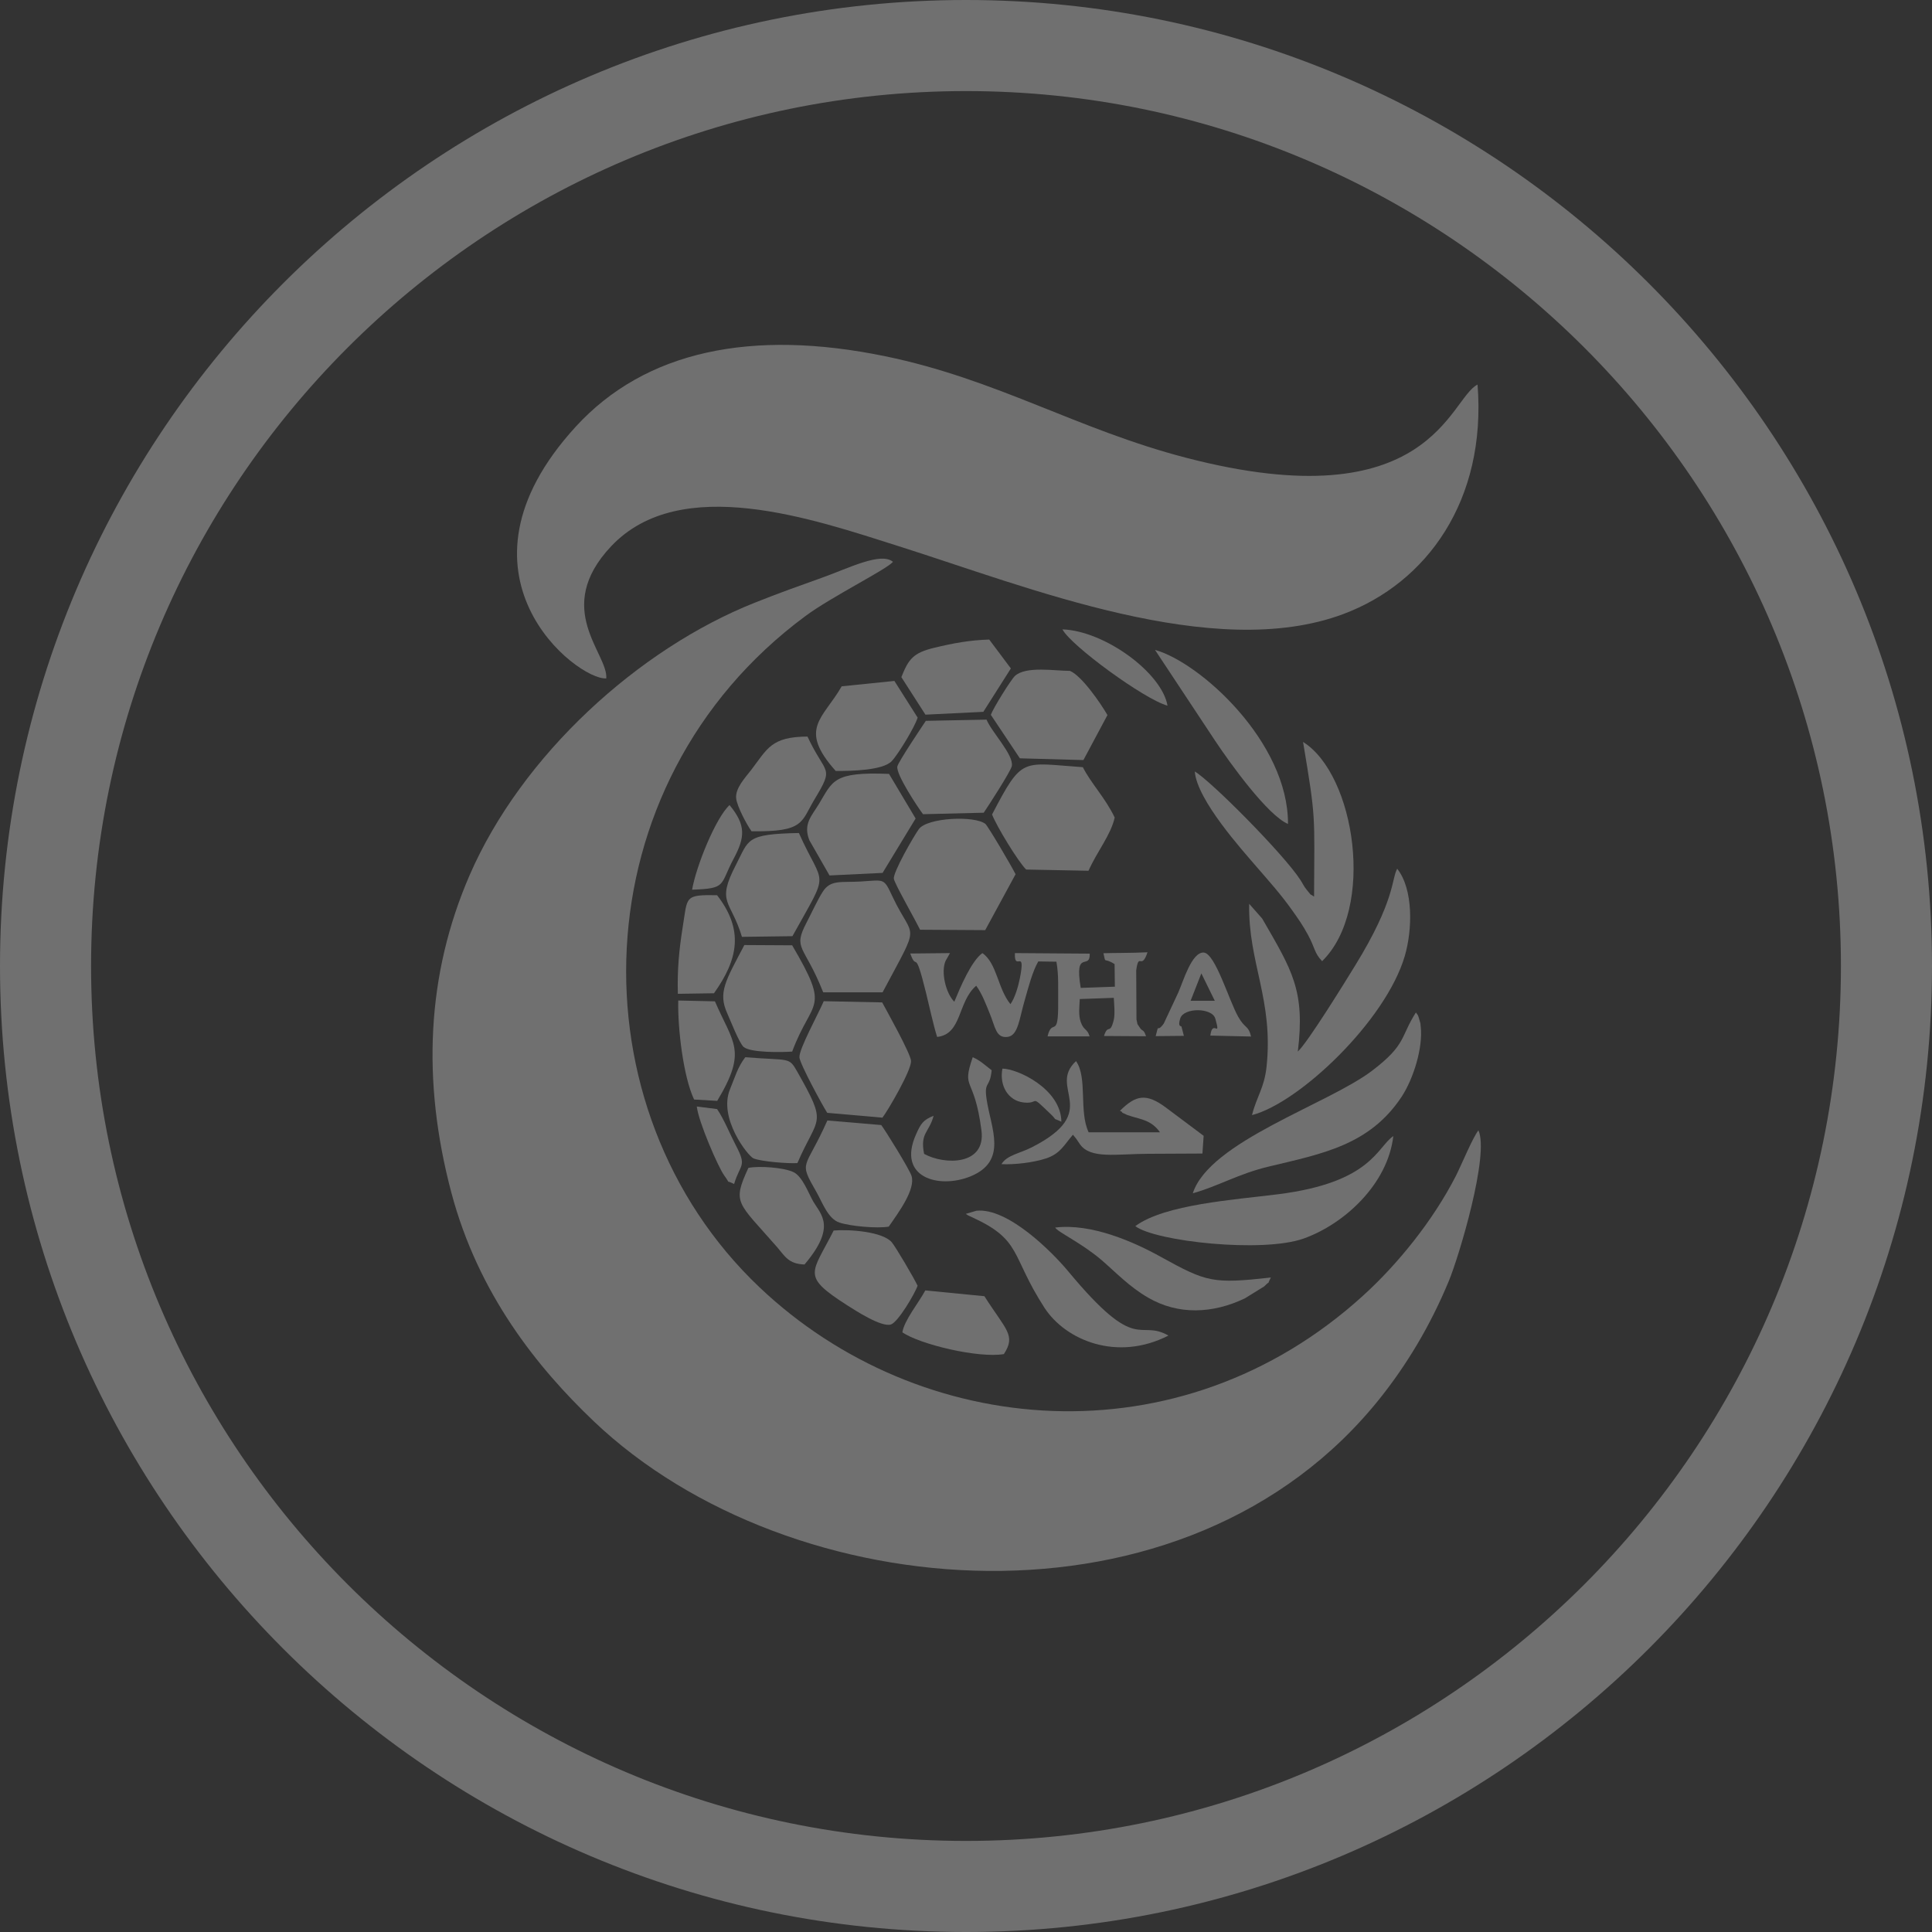
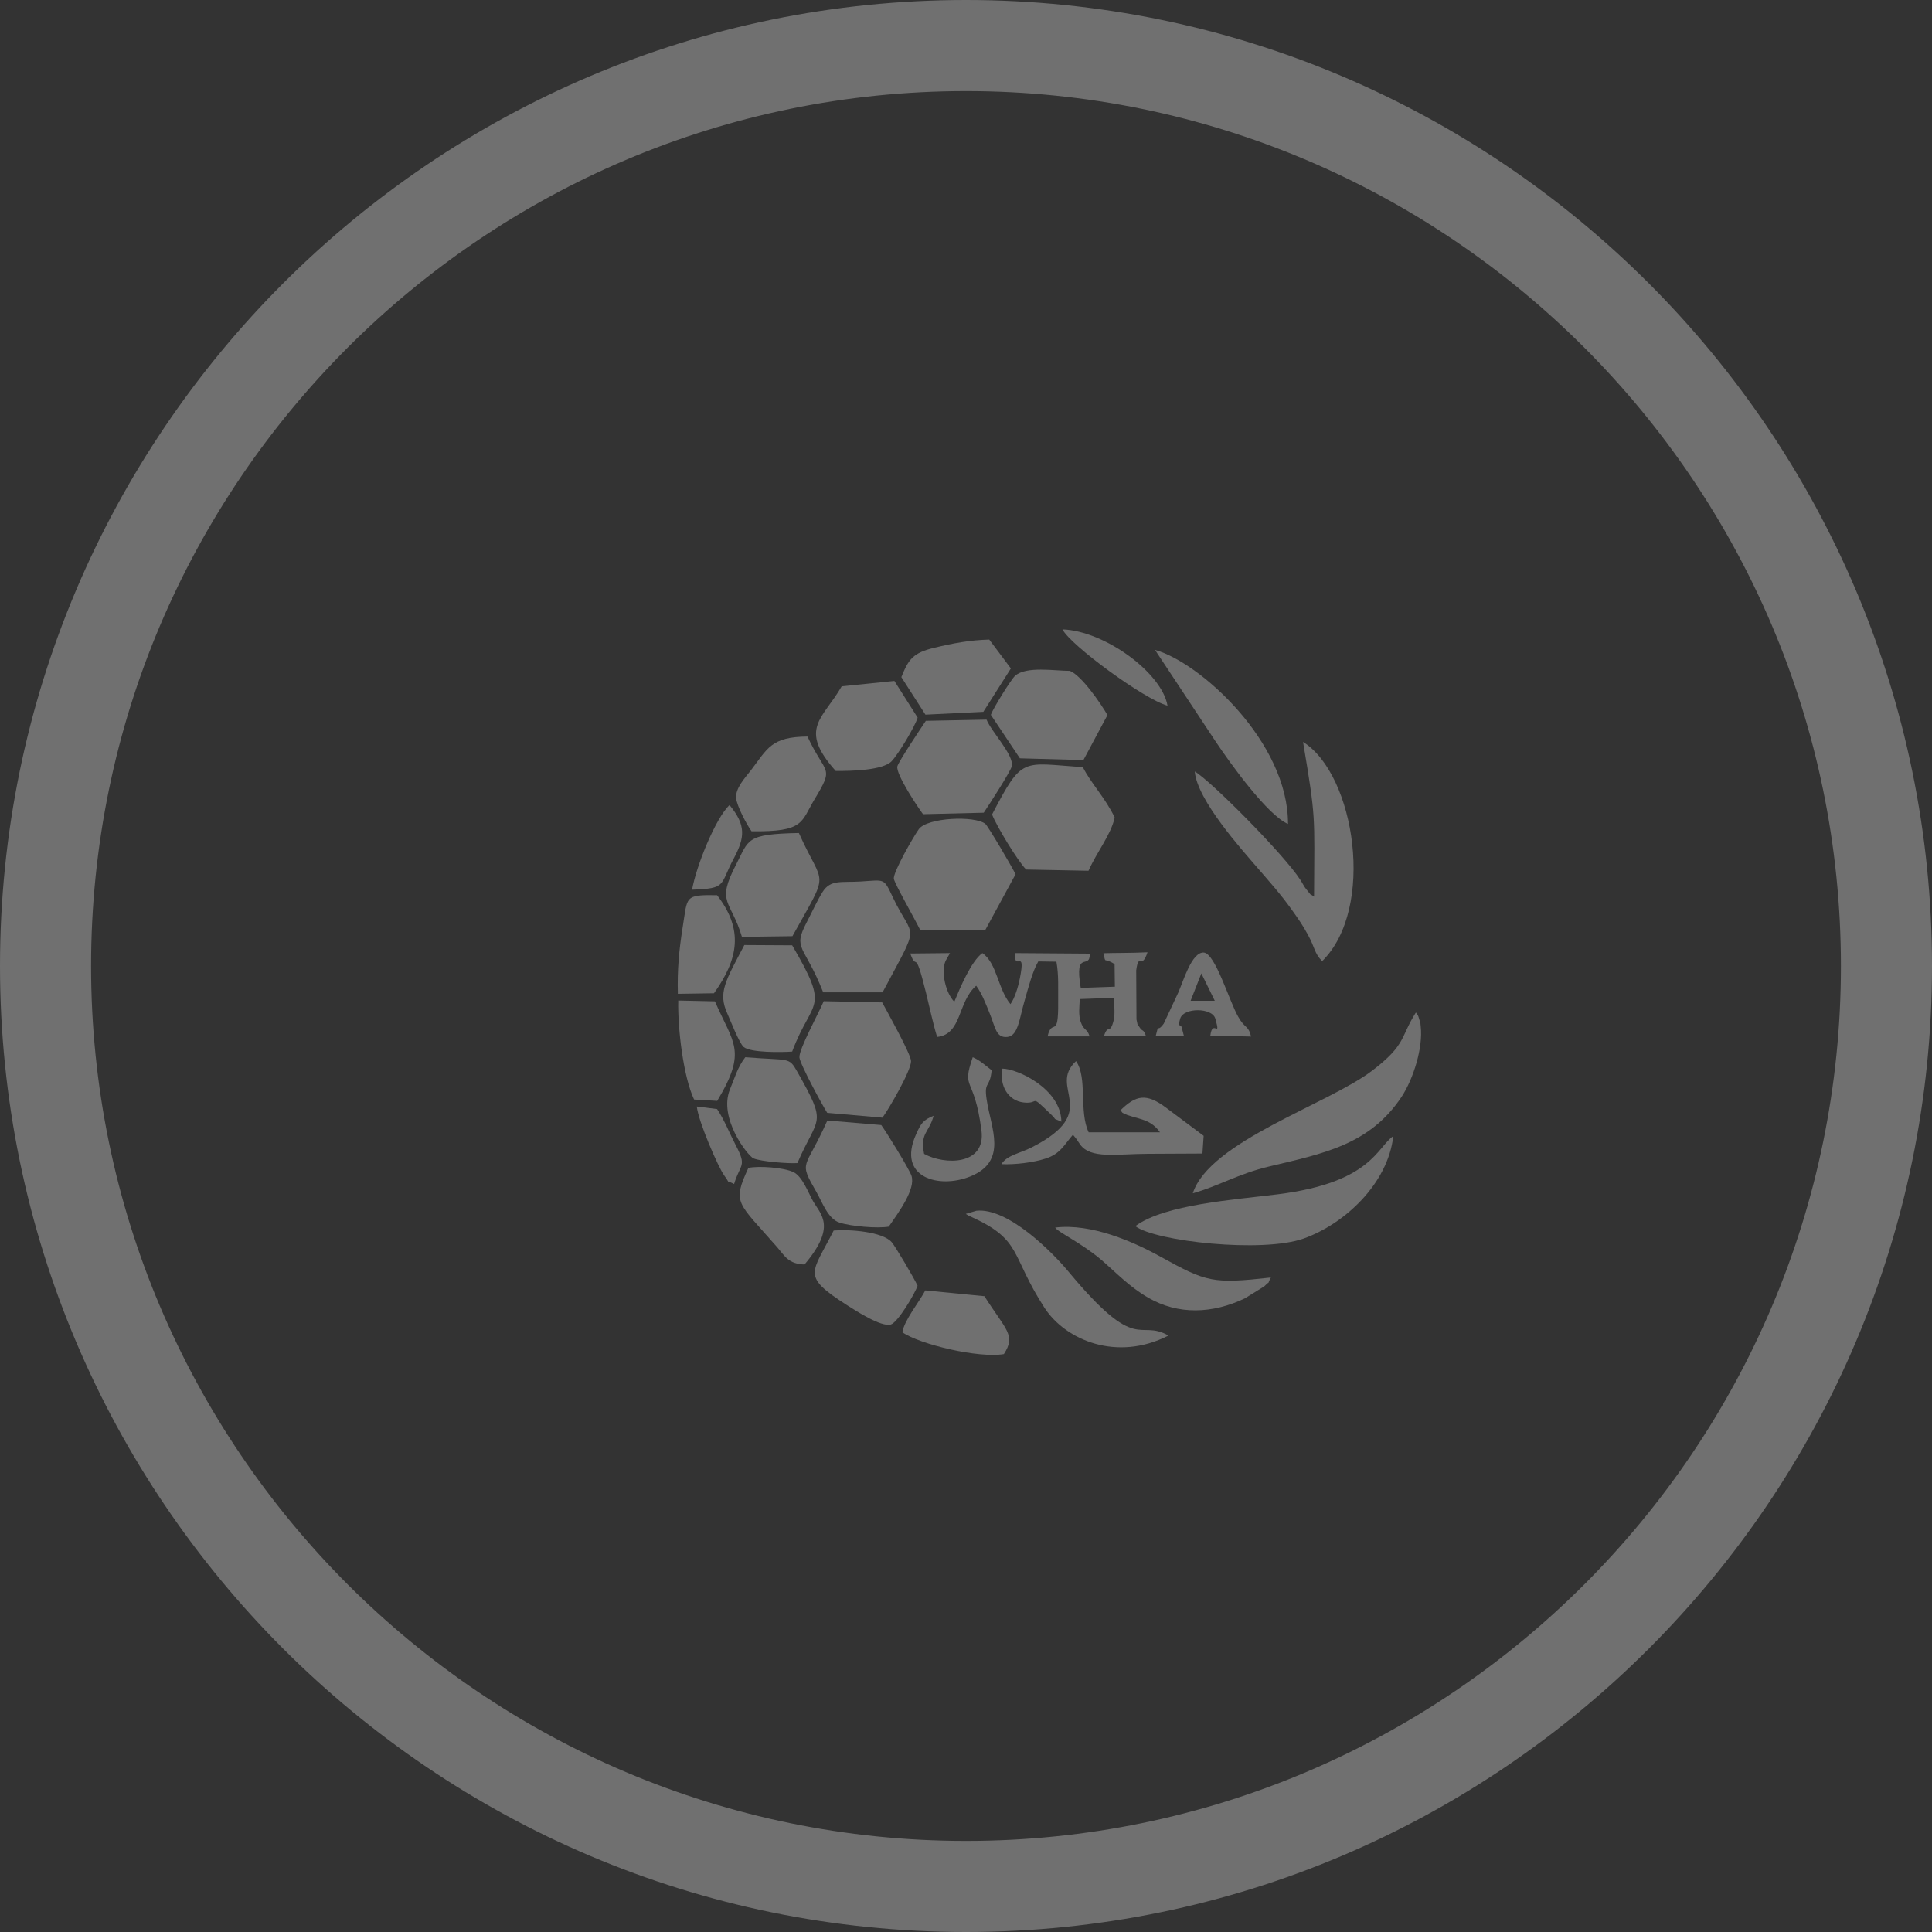
<svg xmlns="http://www.w3.org/2000/svg" id="Livello_1" viewBox="0 0 143.82 143.82">
  <rect x="0" y="0" width="143.82" height="143.82" fill="#333333" stroke="none" />
  <g opacity=".3">
-     <path d="m110.05,84.15c-.44.57-1.24,2.53-1.67,3.38-1.72,3.36-4.34,6.58-6.89,8.9-13.66,12.44-33.04,10.71-44.97-.62-13.95-13.25-13.5-37.43,3.45-49.96,1.93-1.43,6.14-3.52,6.5-4.03-.9-.75-3.33.49-5.21,1.16-1.68.6-3.36,1.2-5.06,1.88-8.65,3.43-17.36,11.34-21.25,20.31-3.19,7.37-3.56,15.28-1.35,23.61,2,7.53,6.38,13,10.6,17.02,14.59,13.89,44.17,16.42,58.6-1.8,1.86-2.35,3.63-5.2,5.06-8.66.74-1.78,3.04-9.42,2.19-11.21" fill="#fff" fill-rule="evenodd" />
-     <path d="m45.13,50.51c.17-1.85-4.03-5.19.37-9.85,5.16-5.46,15.06-2.01,21.4,0,9.59,3.03,23.44,8.66,33.1,5.05,6.21-2.32,10.67-8.46,9.99-17.08-2.09,1.01-3.47,10.18-21.68,5.45-8.13-2.11-14.07-5.84-22.41-7.56-9.94-2.05-17.86-.41-23.04,5.24-10.08,11.01.13,18.89,2.26,18.74" fill="#fff" fill-rule="evenodd" />
-     <path d="m96.61,78.29c.56-4.57-.43-6.06-2.65-9.91l-.97-1.1c-.08,4.42,1.83,7.15,1.29,12.16-.17,1.55-.73,2.18-1.08,3.57,3.52-.91,9.95-7.01,11.37-11.83.58-1.97.65-4.98-.56-6.51-.43.74-.12,2.32-3.14,7.22-.73,1.19-3.53,5.73-4.27,6.4" fill="#fff" fill-rule="evenodd" />
    <path d="m97.84,66.76c-.48-.35-.07.08-.58-.54-.18-.21-.27-.43-.46-.72-1.24-1.92-6.66-7.37-7.86-8.07.17,2.14,3.55,5.87,4.63,7.13.88,1.02,1.76,1.99,2.61,3.19.44.62.78,1.09,1.18,1.83.54.98.46,1.35,1.06,1.97,3.98-3.9,2.47-13.89-1.42-16.32.97,5.79.85,5.29.82,11.52" fill="#fff" fill-rule="evenodd" />
    <path d="m68.49,69.21l4.85.03,2.26-4.16c-.26-.54-2.06-3.6-2.25-3.75-.8-.63-4.32-.47-4.95.39-.36.49-1.94,3.23-1.86,3.7.06.37,1.54,2.95,1.95,3.79" fill="#fff" fill-rule="evenodd" />
    <path d="m88.79,88.83c1.88-.52,3.42-1.46,5.66-1.99,4-.96,7.5-1.59,9.89-5.2.88-1.34,1.6-3.66,1.42-5.22-.06-.48.05.05-.08-.44-.14-.5-.12-.38-.28-.61-1.17,1.84-.7,2.38-3.24,4.32-3.28,2.51-12.14,5.28-13.37,9.15" fill="#fff" fill-rule="evenodd" />
    <path d="m61.57,82.84l4.12.36c.45-.6,2.14-3.5,2.13-4.21-.01-.53-1.85-3.81-2.15-4.37l-4.35-.09c-.38.9-1.85,3.57-1.81,4.18.03.48,1.73,3.61,2.07,4.13" fill="#fff" fill-rule="evenodd" />
    <path d="m75.22,74.75c-.95-1.15-1-3.05-2.09-3.8-.83.59-1.67,2.6-2.09,3.62-.64-.64-1.01-2.22-.65-3.04l.33-.58-2.96.03c.53,1.45.29-.64,1.17,2.91.25,1.01.54,2.38.83,3.3,1.87-.2,1.51-2.62,2.91-3.81.43.58.72,1.37,1,2.05.43,1.04.46,1.85,1.32,1.76.81-.08.89-1.38,1.29-2.73.3-1.05.58-2.14,1.01-2.89l1.35.02c.18,1,.12,2,.13,2.98.03,2.89-.45,1.14-.79,2.58h3.13c-.18-.61-.42-.4-.66-1.07-.18-.52-.1-1.15-.07-1.71l2.53-.09c.03.49.1,1.21,0,1.64-.29,1.18-.42.24-.73,1.2l3.13.02c-.19-.59-.26-.3-.48-.67-.24-.38-.1-.04-.23-.58l-.02-3.66c.2-1.42.38.05.84-1.34-1.28.06-2.4.04-3.28.07.2.87-.03.26.83.81l.02,1.68-2.54.09c-.5-2.95.71-1.27.67-2.55l-5.57-.04c-.06,1.47.83-.47.37,1.87-.12.62-.38,1.48-.69,1.91" fill="#fff" fill-rule="evenodd" />
    <path d="m73.85,60.63c.32.85,1.95,3.53,2.54,4.1l4.64.09c.65-1.46,1.65-2.64,1.95-3.96-.7-1.47-1.77-2.55-2.37-3.75-4.56-.31-4.48-.85-6.76,3.52" fill="#fff" fill-rule="evenodd" />
    <path d="m84.52,91.28c1.5,1.13,9.44,2.01,12.52.92,3.02-1.07,6.27-4.05,6.68-7.63-1.23.84-1.62,3.45-8.57,4.33-3.23.41-8.44.75-10.63,2.37" fill="#fff" fill-rule="evenodd" />
    <path d="m61.28,73.87h4.42c2.88-5.42,2.34-3.76.77-7.06-.7-1.48-.57-1.3-2.4-1.19-1.45.09-2.24-.16-2.83.77-.37.58-.86,1.64-1.2,2.29-1.05,2.02-.17,1.62,1.24,5.19" fill="#fff" fill-rule="evenodd" />
    <path d="m66.16,91.31c.75-1.08,2.02-2.8,1.69-3.79-.17-.51-1.94-3.37-2.25-3.77l-4.01-.34c-1.67,3.76-2.19,2.92-.8,5.35.42.73.84,1.97,1.7,2.25.85.28,2.82.45,3.68.3" fill="#fff" fill-rule="evenodd" />
    <path d="m68.71,60.61l4.52-.11c.36-.53,2.02-3.1,2.09-3.47.16-.83-1.51-2.54-1.88-3.46l-4.52.09c-.27.4-2.04,3.04-2.12,3.39-.13.57,1.56,3.1,1.91,3.56" fill="#fff" fill-rule="evenodd" />
-     <path d="m61.75,65.17l3.95-.19,2.46-4.05-1.98-3.32c-4.19-.17-4.18.53-5.22,2.24-.54.89-1.19,1.49-.71,2.7l1.5,2.62Z" fill="#fff" fill-rule="evenodd" />
    <path d="m73.75,53.2l2.17,3.25,4.73.13,1.79-3.35c-.5-.87-1.94-2.96-2.8-3.29-1.14,0-3.25-.37-4.08.37-.29.26-1.64,2.43-1.8,2.9" fill="#fff" fill-rule="evenodd" />
    <path d="m58.97,78.28c1.5-4.01,2.89-2.98,0-7.91l-3.56-.02c-1.39,2.65-1.98,3.53-1.27,5.09.19.42.9,2.24,1.22,2.5.52.43,2.81.4,3.62.34" fill="#fff" fill-rule="evenodd" />
    <path d="m55.23,69.74l3.76-.05c2.84-5.12,2.35-3.49.48-7.68-3.99.08-3.7.48-4.68,2.36-1.5,2.89-.39,2.6.44,5.37" fill="#fff" fill-rule="evenodd" />
    <path d="m59.36,86.58c1.54-3.58,2.29-2.74-.02-6.82-.63-1.11-.55-.79-3.86-1.06-.57.74-.78,1.52-1.14,2.39-.88,2.14,1.33,4.96,1.75,5.14.57.24,2.62.4,3.27.35" fill="#fff" fill-rule="evenodd" />
    <path d="m62.65,51.1c-1.38,2.41-3.26,3.13-.44,6.29,1.16.01,3.52-.04,4.17-.73.51-.54,1.74-2.59,1.93-3.24l-1.73-2.73-3.93.4Z" fill="#fff" fill-rule="evenodd" />
    <path d="m68.3,95.7c-.23-.51-1.63-2.89-1.92-3.23-.68-.78-3.1-.97-4.32-.87-1.63,3.24-2.45,3.35,1.01,5.57.63.4,2.52,1.63,3.24,1.43.52-.15,1.78-2.26,2-2.9" fill="#fff" fill-rule="evenodd" />
    <path d="m71.89,90.36c.23.15.08.07.49.26,3.72,1.71,2.83,2.8,5.37,6.73,1.57,2.42,5.41,4.03,9.23,2.07-2.26-1.28-2.25,1.5-7.45-4.77-1.23-1.48-4.52-4.77-6.85-4.52l-.78.23Z" fill="#fff" fill-rule="evenodd" />
    <path d="m94.6,95.1c-4.32.48-4.77.35-8.19-1.54-2-1.11-5.16-2.51-7.86-2.18.17.33,1.94,1.13,3.45,2.42,1.09.94,2.08,2,3.47,2.8,2.24,1.3,4.8,1.2,7.2.05l1.44-.89c.58-.58.12.05.5-.67" fill="#fff" fill-rule="evenodd" />
    <path d="m74.54,86.66c1,.05,2.39-.12,3.31-.42,1.09-.35,1.38-1.04,2.02-1.77l.23.28c.13.18.17.26.3.44.79,1.1,2.69.71,5.04.7l4.07-.02.09-1.32-2.78-2.08c-1.49-1.12-2.27-.96-3.45.22.04.04.13.03.15.1.03.07.12.08.16.1.28.13.12.08.51.2.74.24,1.53.3,2.16,1.2h-5.31c-.74-1.55-.07-4.07-.94-5.3-2.17,2.02,2.02,3.72-3.3,6.42-.9.46-1.85.58-2.25,1.25" fill="#fff" fill-rule="evenodd" />
    <path d="m67.1,50.41l1.79,2.79,4.31-.21,2.05-3.23-1.61-2.15c-1.44.04-2.68.27-4.09.61-1.59.38-1.92.86-2.45,2.18" fill="#fff" fill-rule="evenodd" />
    <path d="m55.94,61.88c3.94.06,3.68-.68,4.69-2.37,1.52-2.52.84-1.76-.52-4.68-2.71.02-2.97.89-4.21,2.51-.45.58-1.17,1.34-1.1,2.08.05.58.8,1.99,1.14,2.45" fill="#fff" fill-rule="evenodd" />
    <path d="m95.88,61.34c.03-6.1-6.56-12.04-9.9-12.96l4.48,6.77c1.15,1.73,3.93,5.57,5.43,6.19" fill="#fff" fill-rule="evenodd" />
    <path d="m59.89,94.13c2.37-2.8,1.24-3.69.66-4.67-.37-.64-.81-1.89-1.49-2.21-.75-.35-2.59-.47-3.35-.31-1.22,2.66-.82,2.51,2.15,5.91.57.66.83,1.24,2.03,1.28" fill="#fff" fill-rule="evenodd" />
    <path d="m67.17,99.18c1.32.9,5.66,1.94,7.56,1.62.92-1.41.15-1.79-1.45-4.31l-4.4-.43c-.47.89-1.57,2.22-1.71,3.13" fill="#fff" fill-rule="evenodd" />
    <path d="m50.46,73.98l2.69-.04c1.82-2.56,2.22-4.73.23-7.3-2.46-.04-2.19.09-2.56,2.38-.27,1.7-.41,3.16-.36,4.96" fill="#fff" fill-rule="evenodd" />
    <path d="m51.67,81.85l1.72.1c2.26-3.76,1.19-4.26-.17-7.41l-2.73-.06c-.05,2.06.38,5.69,1.18,7.37" fill="#fff" fill-rule="evenodd" />
    <path d="m68.79,85.89c-.31-1.57.37-1.56.71-2.83-.79.31-.96.59-1.32,1.41-1.42,3.21,1.73,4.04,4.04,3.11,2.83-1.14,1.55-3.58,1.23-5.71-.22-1.43.24-.82.37-2.2-.54-.41-.84-.72-1.41-.97-.86,2.52.11,1.28.65,5.45.34,2.62-2.75,2.58-4.26,1.75" fill="#fff" fill-rule="evenodd" />
    <path d="m51.52,66.23c2.61-.09,2.04-.33,3.09-2.3.85-1.59.94-2.49-.3-4-1.02.93-2.48,4.52-2.79,6.3" fill="#fff" fill-rule="evenodd" />
    <path d="m86.91,52.53c-.41-2.43-4.65-5.56-7.82-5.68.6,1.19,6.11,5.22,7.82,5.68" fill="#fff" fill-rule="evenodd" />
    <path d="m54.65,88.13c.46-1.52.97-1.26.13-2.86-.44-.84-.88-1.95-1.4-2.71l-1.51-.19c.12,1.13,1.6,4.53,2.04,5.13.56.77,0,.26.74.64" fill="#fff" fill-rule="evenodd" />
    <path d="m79.01,83.5c-.03-2.45-3.28-3.95-4.39-3.95-.24,1.27.43,2.39,1.58,2.52,1.27.14.36-.72,2.02.87.58.56,0,.2.79.56" fill="#fff" fill-rule="evenodd" />
    <path d="m90.09,77.09l3.04.07c-.2-.85-.44-.56-.95-1.46-.68-1.18-1.71-4.73-2.57-4.79-.9-.06-1.54,2.18-1.9,2.98l-1.08,2.31c-.57.78-.32-.19-.6.93l2.1-.02s-.16-.62-.18-.69c-.02-.06-.3.05-.09-.61.26-.82,2.38-.81,2.61.02.44,1.56-.21-.03-.37,1.25Zm-1.46-2.59l.8-2.04,1,2.04h-1.81Z" fill="#fff" fill-rule="evenodd" />
    <path d="m71.91,143.82C32.26,143.82,0,111.57,0,71.91S32.26,0,71.91,0s71.91,32.26,71.91,71.91-32.26,71.91-71.91,71.91Zm0-137.04C36,6.78,6.78,36,6.78,71.91s29.22,65.13,65.13,65.13,65.13-29.22,65.13-65.13S107.82,6.78,71.91,6.78Z" fill="#fff" />
  </g>
</svg>